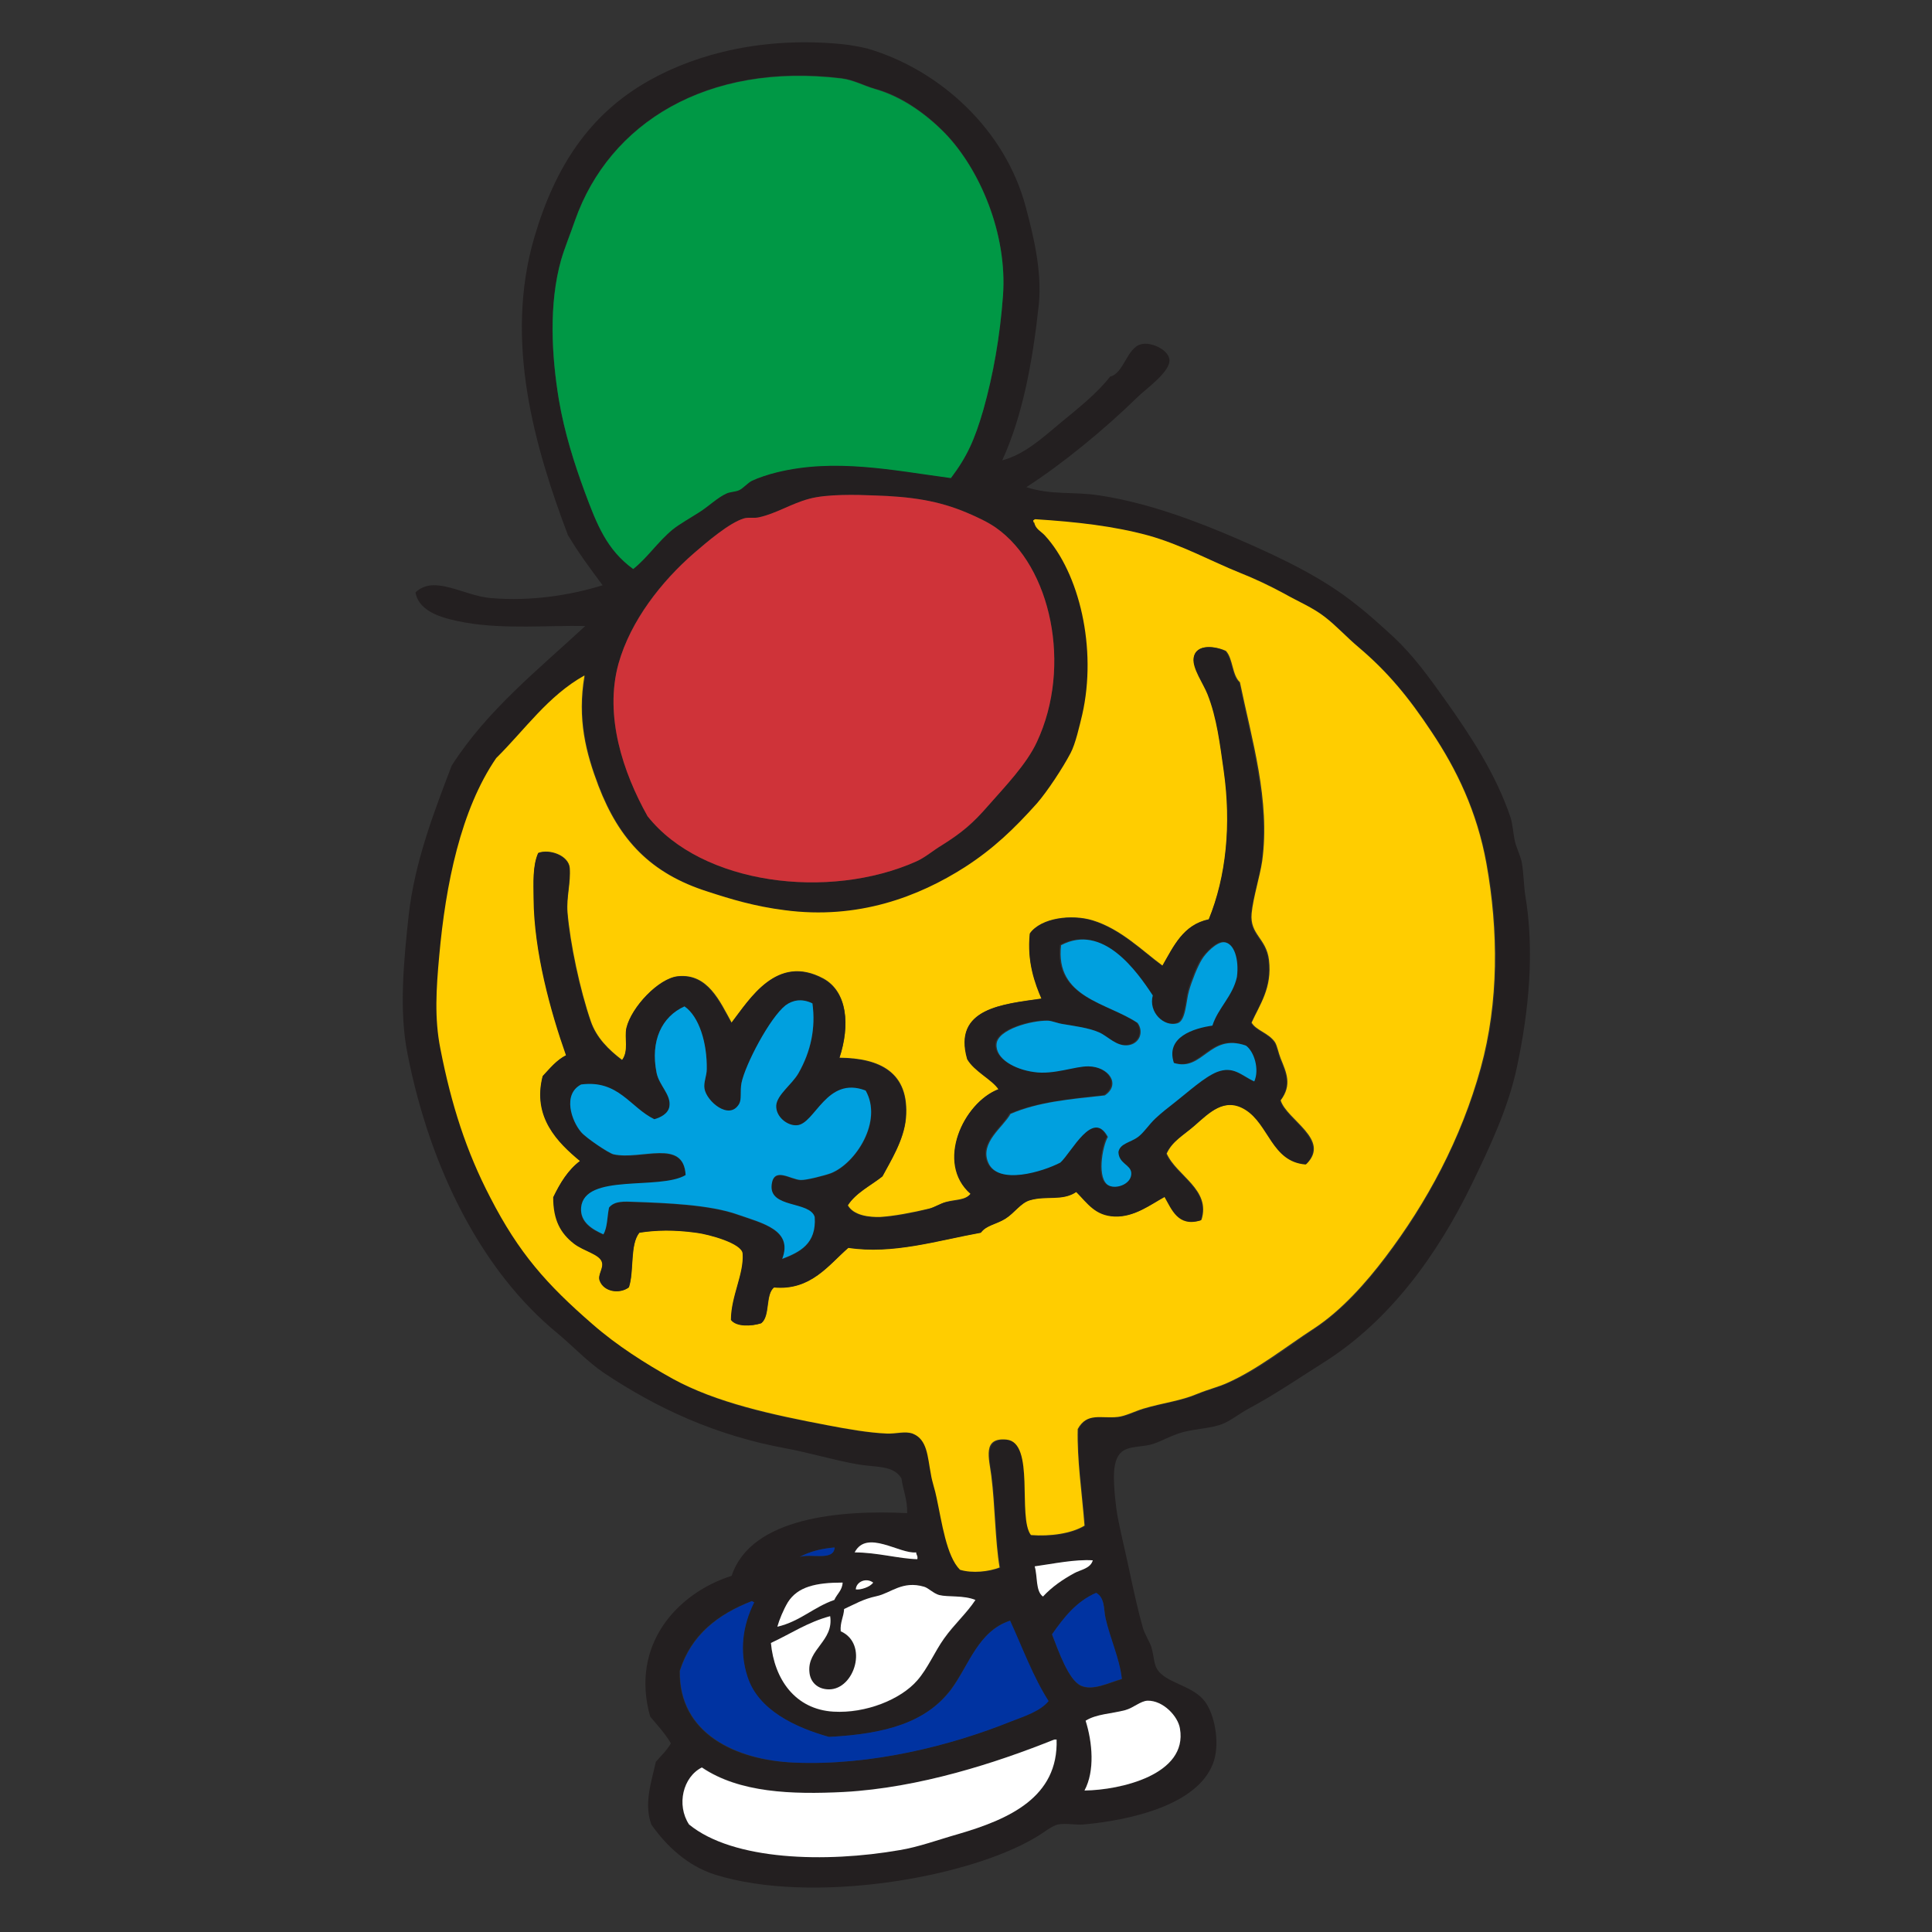
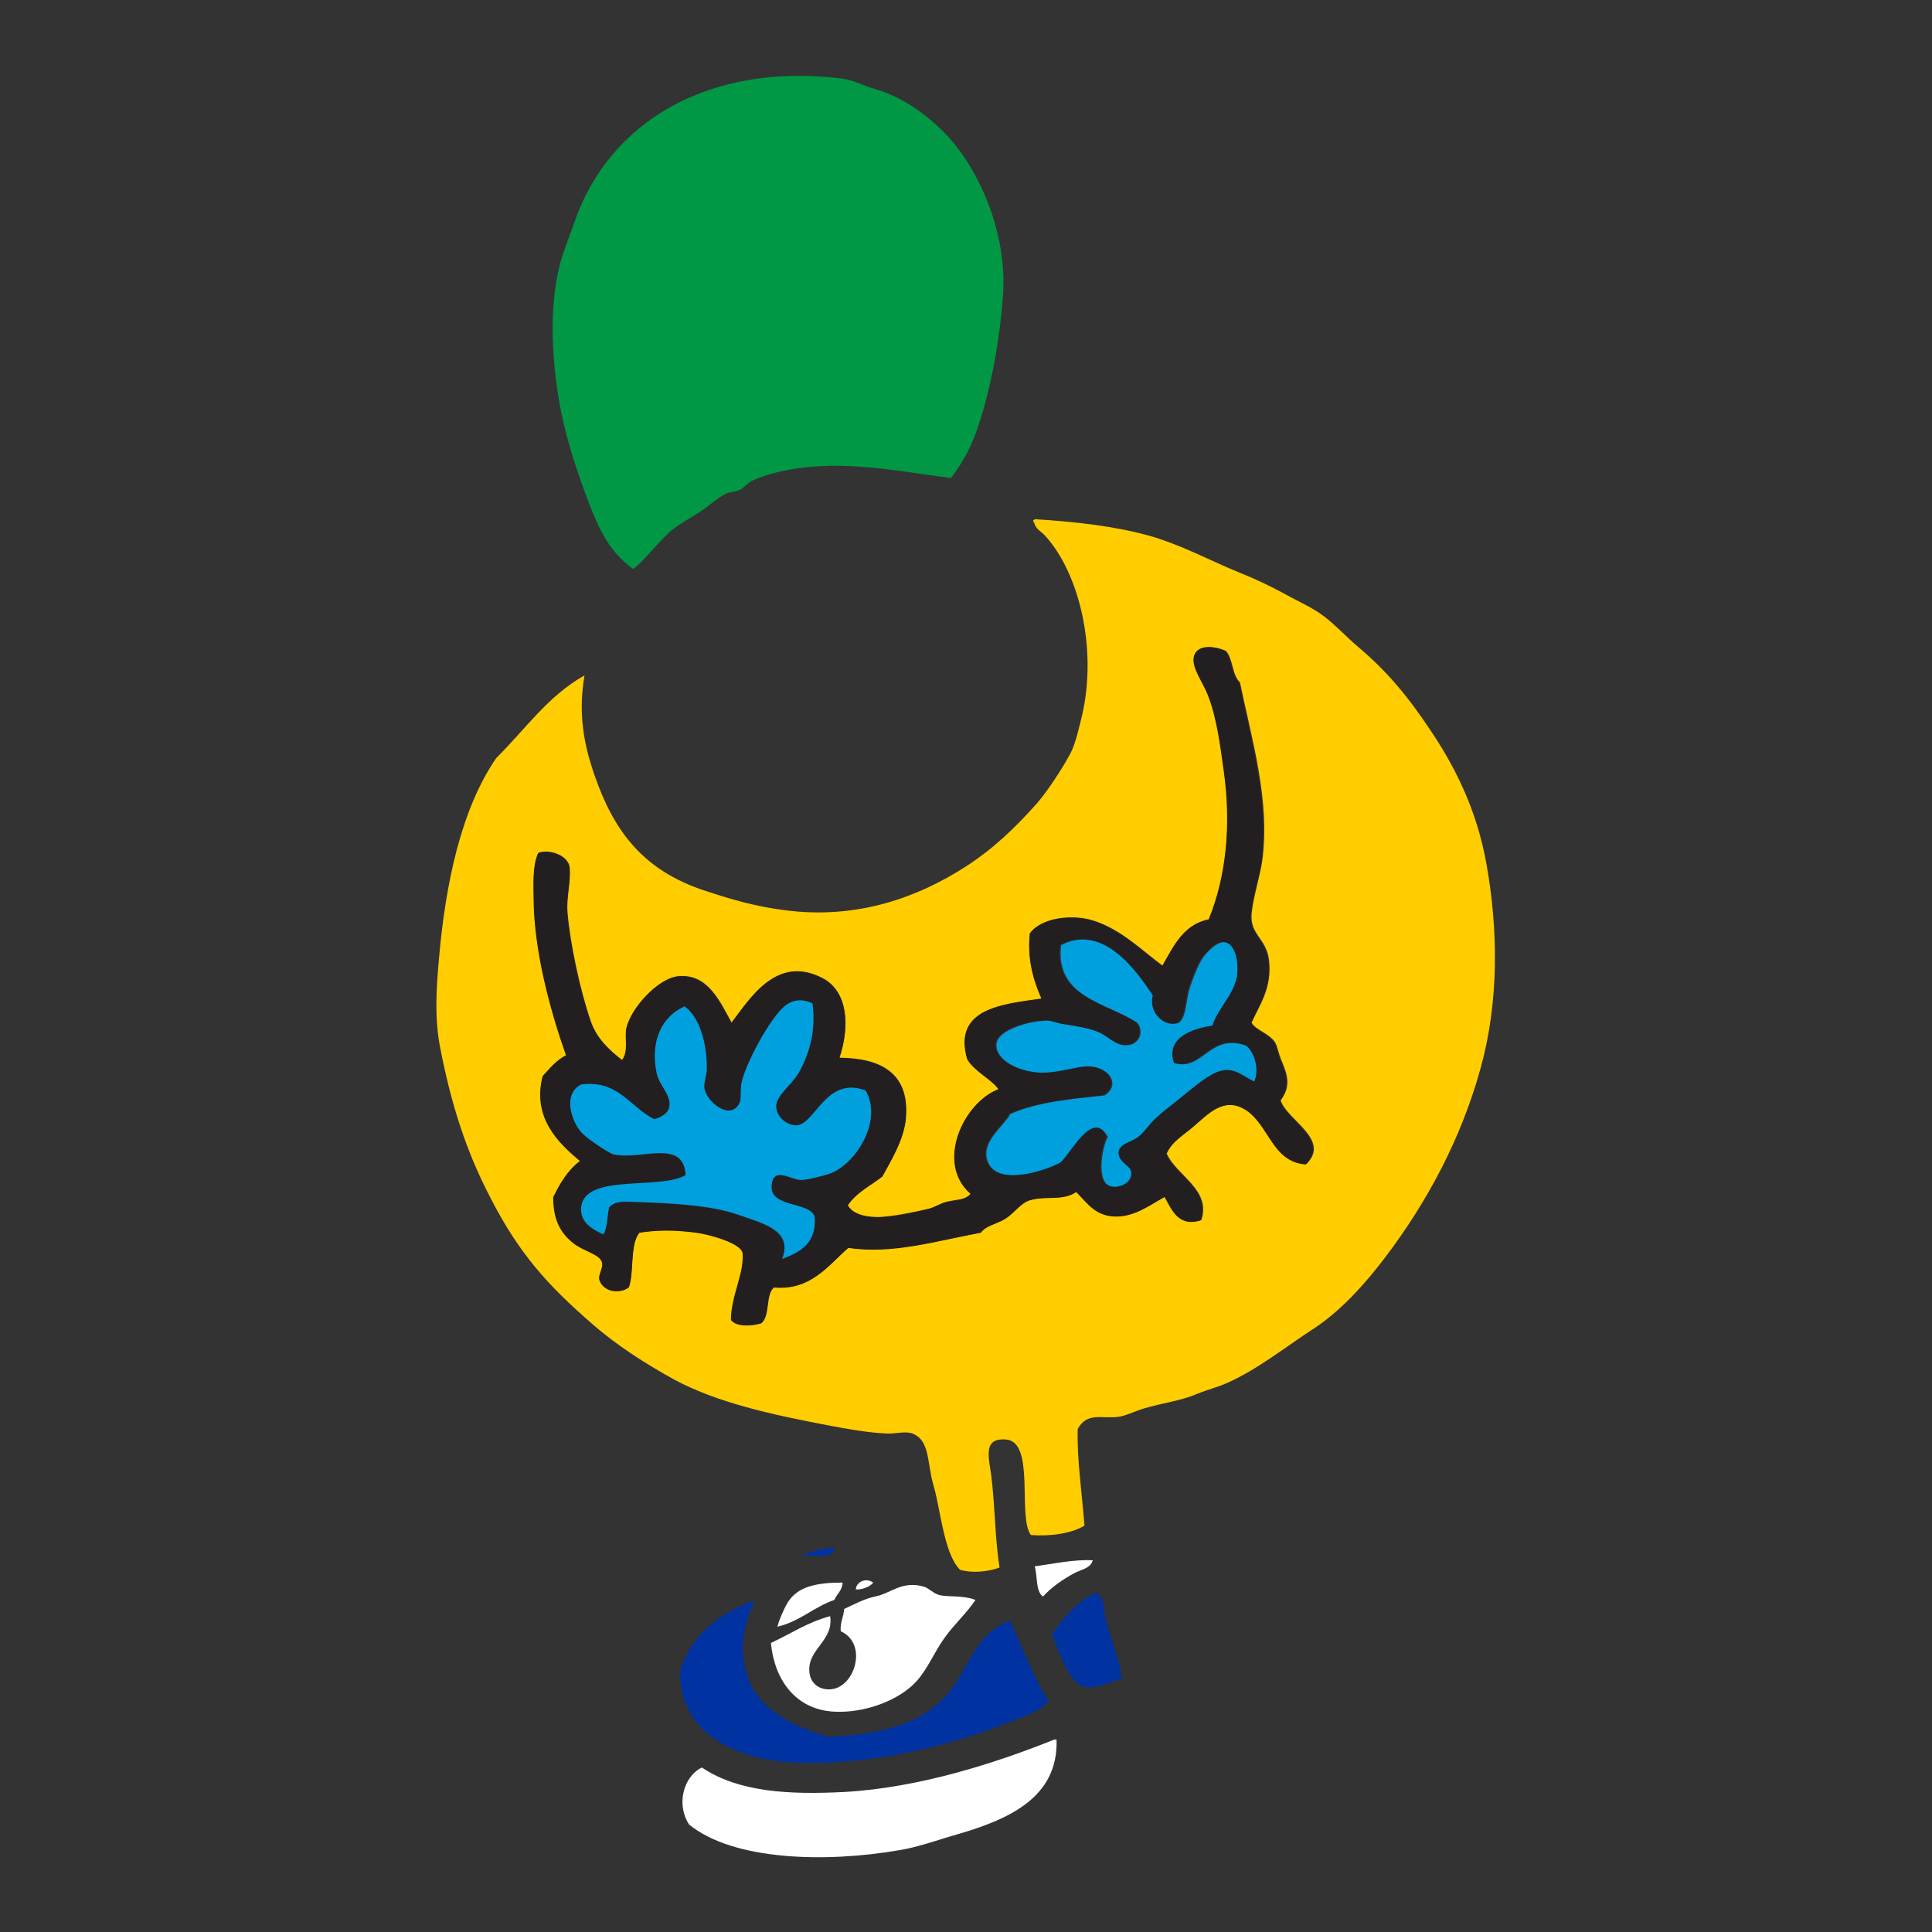
<svg xmlns="http://www.w3.org/2000/svg" version="1.1" id="Layer_1" x="0px" y="0px" viewBox="0 0 512 512" style="enable-background:new 0 0 512 512;" xml:space="preserve">
  <rect x="0" y="0" width="512" height="512" fill="#333333" stroke="none" />
  <style type="text/css">
	.st0{fill-rule:evenodd;clip-rule:evenodd;fill:#231F20;}
	.st1{fill-rule:evenodd;clip-rule:evenodd;fill:#009845;}
	.st2{fill-rule:evenodd;clip-rule:evenodd;fill:#CF3339;}
	.st3{fill-rule:evenodd;clip-rule:evenodd;fill:#FFCD00;}
	.st4{fill-rule:evenodd;clip-rule:evenodd;fill:#00A0DF;}
	.st5{fill-rule:evenodd;clip-rule:evenodd;fill:#FFFFFF;}
	.st6{fill-rule:evenodd;clip-rule:evenodd;fill:#0033A1;}
</style>
  <g>
-     <path class="st0" d="M265.6,122c6-1.6,10.7-6,15.4-9.9c4.7-3.9,9.6-7.7,13.2-12.3c3.7-0.9,4.4-7.7,8.3-8.6c2.6-0.6,7,1.4,7.4,4   c0.5,3.2-6.4,8-8.3,9.9c-9,8.8-20,17.8-29.6,24c6.7,2.2,12.5,1.1,19.4,2.2c12.6,1.9,25.5,6.7,37,11.7c11.5,5,22.3,10.2,31.1,17.3   c3.6,2.8,6.5,5.5,9.9,8.6c5.2,4.9,9.1,10.3,13.6,16.6c6.8,9.6,13.4,19.6,17.3,31.1c0.6,1.9,0.7,4.3,1.2,6.5   c0.5,1.9,1.5,3.9,1.8,5.5c0.5,2.9,0.5,5.9,0.9,8.6c2.5,14.8,1,30.6-2.2,45.6c-2.3,10.9-7.3,21.4-12,31.1   c-9.1,18.7-21.7,36.1-39.1,47.1c-6.5,4.1-12.9,8.5-20,12.3c-2.4,1.3-4.6,3.1-6.8,4c-2.8,1.2-7,1.3-10.5,2.2   c-3.4,0.9-6.3,2.8-8.9,3.4c-4.3,0.9-8.1,0-9.2,5.2c-0.6,2.6-0.2,7.3,0.3,11.4c0.6,4.5,2.2,10.5,3.4,16.3c1.2,5.7,2.5,11.5,3.7,15.7   c0.5,1.6,1.7,3.5,2.2,4.9c1,3.5,0.5,5.2,2.5,7.1c3.2,3,9.6,3.6,12.3,8.3c2.1,3.5,3.5,10.7,1.5,15.7c-4.2,10.7-21.2,14.8-34.2,16   c-2.1,0.2-4.6-0.4-6.8,0c-1.6,0.3-3.8,2.2-5.9,3.4c-18,10.8-59.4,17.9-85,9.9c-7.3-2.3-13-7.7-16.9-13.3c-2-5.6,0-11.1,1.2-16.6   c1.4-1.6,2.9-3,4-4.9c-1.6-2.7-3.6-4.8-5.5-7.1c-5.3-18.8,6.9-32.6,21.6-37.3c5.1-15.5,29-17.5,46.5-16.6c0.1-3.7-1.1-6.1-1.5-9.2   c-2.1-3.5-6.5-2.9-11.4-3.7c-6.4-1.1-12.9-3.1-19.4-4.3c-18.4-3.4-33.9-10.5-48.1-20c-4.4-3-8.1-7-12.3-10.5   c-20-16.4-33.7-43.5-39.7-74c-2.3-11.4-1-24.7,0.3-36.7c1.6-14.3,6.8-27.6,11.4-39.7c9.4-14.7,22.9-25.4,35.4-37   c-9.8-0.2-21.4,0.9-31.7-0.9c-5.6-1-12.3-2.6-13.3-8c5-4.8,12.7,0.9,20,1.5c10.9,0.9,21.2-0.8,29.6-3.4c-3.2-4.3-6.4-8.6-9.2-13.3   c-8.7-23.1-17-51.2-8.9-78.9c5.5-18.7,14.6-32.7,30.5-41.6c13-7.3,30.7-11.6,51.1-9.6c2,0.2,4.8,0.7,6.8,1.2   c19,5.6,36.5,21.4,41.9,42.2c1.8,6.8,4.3,16.5,3.4,25.6C273.7,95.5,271.1,110,265.6,122 M260.6,108.5c2.7-9.3,4.4-19.3,5.2-30.2   c1.2-16.5-6.2-33.6-15.4-43.1c-5.1-5.2-11.5-9.8-18.5-11.7c-3.1-0.9-5.7-2.4-8.9-2.8c-35.5-4.3-61.5,11.8-70.6,37.6   c-1.2,3.5-2.7,7.1-3.7,10.5c-3.3,11.7-2.6,25.4-0.6,37c1.5,8.9,4,16.9,6.8,24.3c3.3,9,5.9,15.5,12.9,20.6   c3.7-2.8,6.5-7.2,10.5-10.5c1.9-1.5,4.6-3,7.1-4.6c2.5-1.6,4.7-3.8,7.1-4.9c1.1-0.5,2.3-0.4,3.4-0.9c1.2-0.6,2.1-1.9,3.4-2.5   c1.7-0.8,4.4-1.6,6.5-2.2c15.4-3.8,30.6-0.6,46.2,1.5C256.3,121,258.3,116.5,260.6,108.5 M242.8,228.3c2.3-1,4.6-3,6.8-4.3   c5.5-3.4,8.3-5.8,12.3-10.5c4.4-5.1,10.2-11.1,12.9-16.9c9.4-20.1,3.7-46.5-10.8-56.7c-2.1-1.5-5.1-2.9-7.7-4   c-7.5-3.2-14.8-4.3-24.6-4.6c-4.7-0.2-12.5-0.4-17.3,0.9c-4.5,1.3-8.7,4-13.3,4.9c-1.3,0.3-2.7-0.1-4,0.3c-4,1.3-9.8,6.2-13.2,9.2   c-8.6,7.4-16.8,17.8-20,29.3c-3.8,13.8,1.2,28.7,7.7,40.4C186,234.5,219.7,238.6,242.8,228.3 M296.4,375.6c2-0.2,4.5-1.5,6.8-2.2   c5.4-1.6,9.7-2,14.5-4c2.7-1.1,5.5-1.8,7.7-2.8c8.1-3.5,15.5-9.4,23.1-14.5c7.3-4.8,13.8-12.2,18.8-18.8c11-14.5,20-31.4,25.3-50.2   c4.8-17.4,4.8-36.4,1.5-54.2c-2.5-13.8-7.9-24.9-14.5-34.8c-6.1-9.2-11.6-15.9-19.4-22.5c-3.1-2.6-5.8-5.6-8.9-8   c-3.2-2.5-7.1-4.1-10.8-6.2c-3.9-2.2-7.7-4-11.7-5.5c-7.7-3-15.5-7.4-24.3-9.9c-9.2-2.5-19-3.6-29.9-4.3c-0.3,0-0.4,0.2-0.6,0.3   c0.1,0.2,0,0.6,0.3,0.6c0.3,1.7,1.8,2.3,2.8,3.4c9.1,9.8,13.9,29.9,9.9,47.5c-0.6,2.8-1.8,7.8-3.1,10.2c-2.1,4-6.2,10.2-8.9,13.3   c-6,6.8-11.5,12-19.1,16.9c-12.1,7.8-28.3,14-47.8,11.4c-7.9-1.1-14.2-3-20.3-4.9c-15.2-4.9-23.5-13.8-29-28   c-3.3-8.7-5.7-17.7-3.7-29.3c-9.7,5.4-15.8,14.4-23.4,21.9c-9.4,13.6-13.4,33.5-15.1,52.4c-0.8,8.8-1.3,16.6,0.3,24.6   c2.9,15,7,27.3,13.2,39.4c7.6,14.8,15,23,27.1,33.6c6.5,5.6,14.1,10.5,21.3,14.5c11.4,6.4,26.3,9.6,41,12.3c5.2,1,10.9,2,15.7,2.2   c2.5,0.1,4.8-0.7,6.8,0c4,1.5,4.1,6.2,4.9,10.8c0.4,1.9,1.1,4,1.5,6.2c1.4,6.5,2.5,15.5,6.2,19.1c3.3,0.9,7.6,0.5,10.5-0.6   c-1.2-7.1-1.2-16.5-2.2-24.3c-0.6-4.6-2.4-10.1,4-9.6c7.7,0.7,2.8,20.6,6.5,25.3c5,0.5,10.7-0.4,14.2-2.5c-0.7-9-2.1-17.4-1.8-25.6   C288.1,374.2,291.8,376,296.4,375.6 M226.4,411.4c6,0,11.8,1.7,16.6,1.8c0.2-0.9-0.3-1.1-0.3-1.8   C238.4,411.9,229.7,405.2,226.4,411.4 M211.9,412.6c2.9-1,9,1.2,9.2-2.5C217.6,410.4,214.5,411.2,211.9,412.6 M274.2,415.1   c0.8,2.6,0.2,6.6,2.2,8c2.5-2.5,5.2-4.5,8.3-6.2c1.7-0.9,4.3-1.2,4.9-3.4C284.9,413.2,279.2,414.4,274.2,415.1 M226.7,421.2   c1.2,0.2,3.9-0.6,4.6-1.8C229.5,418,226.9,419.2,226.7,421.2 M208.9,424.6c-1.2,1.9-2.2,4.6-2.8,6.5c6-1.4,9.6-5.2,15.1-7.1   c0.6-1.6,2-2.5,2.2-4.6C216.2,419.4,211.4,420.5,208.9,424.6 M248.9,422.8c-1.5-0.3-2.9-1.8-4-2.2c-5.8-1.8-8.8,1.6-12.6,2.5   c-3.7,0.8-5.7,2.1-8.6,3.4c-0.2,2.1-1.1,3.4-0.9,5.9c7.5,3.3,3.7,15.4-3.1,15.4c-3.2,0-5-2.1-5.2-4.6c-0.5-6.1,6.5-8.2,5.5-14.8   c-6,1.6-10.5,4.7-15.7,7.1c0.9,9.5,6.5,17.6,16.6,18.2c8.5,0.5,17.7-3.2,22.2-8.3c2.8-3.2,4.5-7.6,7.1-11.1c2.8-3.8,6-6.6,8.3-10.2   C255.3,422.7,251.3,423.3,248.9,422.8 M278.8,433.2c1.7,4.3,4.4,12.1,7.7,13.6c3.1,1.3,7.1-0.7,10.8-1.8c-0.6-5.5-3.2-10.8-4.3-16   c-0.5-2.4-0.1-5.4-2.5-6.8C285.2,424.4,281.9,428.7,278.8,433.2 M252,447.7c-6.6,8.8-17.3,11.9-32.4,12.6   c-8.8-2.5-18.8-7.1-21.6-16c-2.1-6.8-1.3-13.5,1.8-19.7c-0.3,0-0.4-0.3-0.6-0.3c-9,3.5-16.1,8.9-19.1,18.5   c-0.3,16.7,14.9,23.7,30.2,24.3c20.5,0.9,41.6-4.5,57.3-10.8c3.9-1.6,7.9-2.9,10.2-5.5c-4.1-6.4-6.9-14-10.2-21.3   C259.2,432.3,256.8,441.3,252,447.7 M312.7,458.2c-0.6-3.3-4.6-7.5-8.6-7.4c-1.9,0-3.6,1.9-5.9,2.5c-3.7,0.9-7.5,1-10.5,2.8   c1.8,5.7,2.4,13.3-0.3,18.5C296.9,474.4,314.8,470.3,312.7,458.2 M223.7,474.8c-13.8,0.7-27.7,0.3-37.6-6.5   c-4.9,2.5-6.8,9.9-3.4,15.1c11.7,9.5,36.2,10.1,55.8,6.8c5-0.9,10.4-2.8,15.7-4.3c13.3-3.9,26.4-9.7,25.9-25h-0.6   C264.2,467.1,243.7,473.8,223.7,474.8" />
    <path class="st1" d="M252,126.7c-15.6-2.1-30.8-5.3-46.2-1.5c-2.1,0.5-4.8,1.4-6.5,2.2c-1.2,0.6-2.2,1.9-3.4,2.5   c-1.1,0.5-2.3,0.4-3.4,0.9c-2.4,1.1-4.6,3.3-7.1,4.9c-2.5,1.6-5.2,3.1-7.1,4.6c-4,3.3-6.8,7.6-10.5,10.5c-7-5.1-9.6-11.7-12.9-20.6   c-2.7-7.4-5.3-15.5-6.8-24.3c-1.9-11.6-2.7-25.3,0.6-37c1-3.4,2.5-7,3.7-10.5c9.1-25.8,35-41.9,70.6-37.6c3.2,0.4,5.8,1.9,8.9,2.8   c7,2,13.4,6.5,18.5,11.7c9.2,9.5,16.6,26.6,15.4,43.1c-0.8,10.8-2.6,20.9-5.2,30.2C258.3,116.5,256.3,121,252,126.7" />
-     <path class="st2" d="M171.6,216.3c-6.5-11.6-11.5-26.6-7.7-40.4c3.2-11.4,11.4-21.8,20-29.3c3.5-3,9.3-8,13.2-9.2   c1.3-0.4,2.7,0,4-0.3c4.6-1,8.7-3.7,13.3-4.9c4.7-1.3,12.5-1.1,17.3-0.9c9.8,0.3,17.1,1.4,24.6,4.6c2.6,1.1,5.6,2.5,7.7,4   c14.5,10.2,20.2,36.6,10.8,56.7c-2.7,5.9-8.5,11.9-12.9,16.9c-4,4.6-6.9,7.1-12.3,10.5c-2.2,1.3-4.5,3.3-6.8,4.3   C219.7,238.6,186,234.5,171.6,216.3" />
    <path class="st3" d="M285.6,378.7c-0.2,8.2,1.1,16.6,1.8,25.6c-3.4,2.1-9.1,2.9-14.2,2.5c-3.6-4.7,1.2-24.6-6.5-25.3   c-6.4-0.6-4.6,4.9-4,9.6c1,7.9,1,17.2,2.2,24.3c-2.9,1.1-7.2,1.6-10.5,0.6c-3.6-3.6-4.8-12.6-6.2-19.1c-0.4-2.1-1.2-4.2-1.5-6.2   c-0.9-4.6-0.9-9.3-4.9-10.8c-2-0.7-4.3,0.1-6.8,0c-4.8-0.2-10.5-1.2-15.7-2.2c-14.7-2.8-29.5-6-41-12.3c-7.2-4-14.8-8.8-21.3-14.5   c-12.1-10.5-19.5-18.8-27.1-33.6c-6.3-12.1-10.3-24.5-13.2-39.4c-1.6-8-1.1-15.9-0.3-24.6c1.7-18.9,5.7-38.7,15.1-52.4   c7.6-7.5,13.7-16.5,23.4-21.9c-2,11.6,0.4,20.6,3.7,29.3c5.5,14.3,13.8,23.2,29,28c6.1,2,12.4,3.9,20.3,4.9   c19.5,2.6,35.6-3.6,47.8-11.4c7.6-4.9,13.1-10.2,19.1-16.9c2.7-3.1,6.8-9.3,8.9-13.3c1.3-2.4,2.4-7.3,3.1-10.2   c4-17.6-0.8-37.6-9.9-47.5c-1-1.1-2.5-1.7-2.8-3.4c-0.3,0-0.2-0.4-0.3-0.6c0.3-0.1,0.3-0.3,0.6-0.3c10.9,0.7,20.7,1.8,29.9,4.3   c8.9,2.5,16.6,6.8,24.3,9.9c4,1.6,7.8,3.4,11.7,5.5c3.7,2.1,7.6,3.7,10.8,6.2c3.1,2.4,5.8,5.4,8.9,8c7.8,6.6,13.3,13.3,19.4,22.5   c6.6,9.9,12,21,14.5,34.8c3.2,17.8,3.3,36.8-1.5,54.2c-5.2,18.9-14.3,35.7-25.3,50.2c-5,6.6-11.5,14-18.8,18.8   c-7.7,5-15,10.9-23.1,14.5c-2.2,1-5,1.7-7.7,2.8c-4.7,2-9.1,2.4-14.5,4c-2.3,0.7-4.8,2-6.8,2.2C291.8,376,288.1,374.2,285.6,378.7    M316.4,174.4c-0.3,2.7,2.6,6.7,3.7,9.5c2.5,6.3,3.3,13.4,4.3,20.3c2,14.2,0.7,28-4,39.4c-6.8,1.4-9.3,7.1-12.3,12.3   c-5.2-3.8-11-9.7-18.5-12c-5.6-1.7-13.7-0.7-16.6,3.4c-0.9,7.4,1.4,13.4,3.1,17.3c-10.2,1.5-23.6,2.5-19.7,16c2,3.3,6.7,5.4,8.3,8   c-9.3,3.5-16.8,19.6-7.4,27.7c-1.5,1.8-3.9,1.5-6.5,2.2c-1.5,0.4-3,1.4-4.6,1.8c-4.2,1-9.4,2-12.9,2.2c-3,0.1-7.1-0.4-8.6-3.1   c2.2-3.4,6.1-5.2,9.2-7.7c2.1-4,5.7-9.6,6.2-15.4c1-12.3-7.1-15.9-17.6-16c2.8-8.6,2.1-17.5-4.3-21c-12.3-6.6-19.5,5.4-24.3,11.7   c-3.1-5.6-6.3-13.1-14.2-12.3c-5.1,0.5-12.3,8.1-13.6,13.6c-0.7,2.8,0.7,6.1-1.2,8.6c-3.6-2.7-6.8-5.9-8.3-10.2   c-2.9-8.4-5.5-20.7-6.2-29c-0.3-3.9,0.9-7.9,0.6-11.7c-0.3-3.3-5.3-5.1-8.3-4c-1.5,3.4-1.3,7.9-1.2,12c0.1,14.1,4.5,30,8.6,41.6   c-2.6,1.3-4.3,3.5-6.2,5.5c-2.8,10.9,3.9,17.6,9.9,22.5c-3.2,2.4-5.3,5.8-7.1,9.6c0.1,6.1,2,9.5,5.5,12.3c2.6,2.1,6.8,2.8,7.4,4.9   c0.5,1.7-1.2,3.4-0.6,4.9c1.1,3.1,5.3,3.6,7.7,1.8c1.4-4.3,0.2-11.3,2.8-14.5c4.4-0.7,9.3-0.8,15.1,0c3.4,0.5,12.1,2.8,12.3,5.5   c0.4,5.4-3,11.2-3.1,17.6c1.4,1.9,5.4,1.8,8,0.9c2.4-1.9,1-7.6,3.4-9.5c9.8,0.9,14.4-5.9,19.7-10.5c11.8,1.8,23.6-1.9,35.1-4   c1.4-2,4.1-2.2,6.5-3.7c2.4-1.5,4-4.2,6.5-4.9c4.5-1.3,8.6,0.3,12.3-2.2c3,3,5,6.3,10.2,6.5c5.3,0.2,9.6-3.2,13.3-5.2   c1.8,3.2,3.6,8.1,9.6,6.2c2.6-8.1-6.6-11.7-9.2-17.6c1.5-3.3,4.4-4.8,7.4-7.4c4-3.5,8-7.7,13.6-4.3c6.3,3.9,7,13.8,16,14.5   c6.6-6.5-5.2-11.7-6.8-16.9c3.1-4.1,1.5-7.4,0-11.1c-0.6-1.5-0.9-3.3-1.5-4.3c-1.7-2.5-5-3.1-6.2-5.2c2.1-4.7,5.5-9.2,4.6-16.6   c-0.7-5.8-5.1-6.7-4.6-12.3c0.4-4.2,2.2-9.9,2.8-13.9c2.2-16-2.8-32.4-5.9-47.4c-2.1-1.9-1.8-6.2-3.7-8.3   C322.4,171.3,316.8,170.4,316.4,174.4" />
    <path class="st0" d="M324.7,172.6c1.9,2.1,1.6,6.4,3.7,8.3c3,15,8,31.4,5.9,47.4c-0.5,4-2.4,9.7-2.8,13.9   c-0.5,5.6,3.9,6.6,4.6,12.3c0.9,7.5-2.5,11.9-4.6,16.6c1.2,2.1,4.5,2.7,6.2,5.2c0.7,1,0.9,2.8,1.5,4.3c1.5,3.7,3.1,7,0,11.1   c1.6,5.2,13.3,10.4,6.8,16.9c-9-0.7-9.7-10.6-16-14.5c-5.5-3.4-9.6,0.8-13.6,4.3c-3,2.6-5.9,4.1-7.4,7.4c2.6,5.9,11.9,9.5,9.2,17.6   c-6,1.9-7.7-2.9-9.6-6.2c-3.7,2-8,5.4-13.2,5.2c-5.2-0.2-7.2-3.5-10.2-6.5c-3.7,2.5-7.9,0.9-12.3,2.2c-2.4,0.7-4.1,3.4-6.5,4.9   c-2.4,1.5-5,1.7-6.5,3.7c-11.6,2.1-23.3,5.8-35.1,4c-5.3,4.6-10,11.4-19.7,10.5c-2.4,1.9-1,7.6-3.4,9.5c-2.6,0.8-6.6,1-8-0.9   c0-6.3,3.5-12.2,3.1-17.6c-0.2-2.7-9-5.1-12.3-5.5c-5.8-0.8-10.7-0.7-15.1,0c-2.6,3.2-1.3,10.2-2.8,14.5c-2.4,1.8-6.6,1.2-7.7-1.8   c-0.6-1.5,1.1-3.3,0.6-4.9c-0.6-2.1-4.8-2.9-7.4-4.9c-3.6-2.8-5.5-6.3-5.5-12.3c1.8-3.7,3.9-7.2,7.1-9.6   c-5.9-4.9-12.7-11.6-9.9-22.5c1.9-2,3.6-4.2,6.2-5.5c-4.1-11.6-8.5-27.5-8.6-41.6c0-4.1-0.3-8.6,1.2-12c3-1.1,8.1,0.7,8.3,4   c0.3,3.8-0.9,7.8-0.6,11.7c0.6,8.3,3.3,20.6,6.2,29c1.5,4.3,4.7,7.4,8.3,10.2c1.9-2.5,0.6-5.9,1.2-8.6c1.3-5.4,8.5-13.1,13.6-13.6   c7.9-0.8,11,6.7,14.2,12.3c4.9-6.3,12-18.3,24.3-11.7c6.5,3.5,7.2,12.4,4.3,21c10.5,0.1,18.6,3.7,17.6,16   c-0.5,5.8-4.1,11.5-6.2,15.4c-3.2,2.5-7,4.3-9.2,7.7c1.5,2.7,5.6,3.2,8.6,3.1c3.5-0.1,8.8-1.1,12.9-2.2c1.6-0.4,3.1-1.5,4.6-1.8   c2.6-0.6,5-0.3,6.5-2.2c-9.4-8.2-1.9-24.2,7.4-27.7c-1.7-2.6-6.4-4.7-8.3-8c-3.9-13.5,9.5-14.6,19.7-16c-1.7-3.9-3.9-9.8-3.1-17.3   c3-4.1,11.1-5.1,16.6-3.4c7.5,2.3,13.3,8.2,18.5,12c3-5.2,5.5-10.9,12.3-12.3c4.7-11.5,6-25.3,4-39.4c-1-7-1.8-14-4.3-20.3   c-1.1-2.8-4-6.8-3.7-9.5C316.8,170.4,322.4,171.3,324.7,172.6 M327.5,258.8c0.7-4.6-0.7-9.1-3.4-9.2c-2-0.1-4.8,3-5.9,4.6   c-1.1,1.8-2.6,5.5-3.4,8.3c-0.7,2.7-0.8,8-3.1,8.6c-3.5,1-7.6-2.9-6.5-7.4c-4.2-6.3-13.2-19.2-24.3-13.3   c-1.6,14,12.3,15.2,20.3,20.6c1.8,2.4,0.5,5.5-2.5,5.9c-3.1,0.4-5.4-2.4-7.7-3.4c-2.6-1.2-6.6-1.6-9.6-2.2c-1.4-0.2-3-0.9-4-0.9   c-4.3-0.1-13.2,2.3-13.6,6.2c-0.3,3.8,4.8,6.7,9.9,7.4c5.3,0.8,10.9-1.6,14.5-1.5c5.4,0.1,8.6,4.8,4.3,7.7c-9.1,1-17.5,1.8-25,4.9   c-1.9,3.6-8.1,7.6-5.9,12.9c2.6,6.1,14.6,2.4,19.1,0c3-2.7,8.7-14.3,12.6-6.8c-1.5,2.7-3,11.3,0.3,12.9c2,1,6.1-0.5,5.9-3.4   c-0.2-2.3-3.3-2.5-3.4-5.5c0.4-2.3,3.2-2.5,5.2-4c1.5-1.1,2.9-3.3,4.6-4.9c1.6-1.5,3.4-2.9,5.2-4.3c3.7-2.9,7.7-6.6,11.1-8   c4.3-1.7,6.5,0.9,9.9,2.5c1.4-3.2,0-8-2.2-9.5c-9.7-3.4-11.4,7-19.1,4.6c-2.4-6.8,5.2-9.2,10.2-9.9   C322.8,267.1,326.7,264,327.5,258.8 M208.2,266.5c-4.2,3.4-10.7,15.8-11.7,20.6c-0.5,2.2,0.1,4.3-0.6,5.5c-2.6,4.5-8.7-0.7-9.2-4   c-0.3-1.7,0.6-3.5,0.6-5.2c0.1-7-2-13.9-5.9-16.6c-6,2.6-9.1,9.1-7.4,17.6c0.7,3.4,3.9,5.8,3.4,8.9c-0.3,1.9-2.5,3-4,3.4   c-6.4-3.1-9.5-10.6-19.4-9.2c-5,2.6-2.5,9.7,0,12.6c1.3,1.4,7.3,5.6,8.6,5.9c7.3,1.7,18.6-4.3,19.1,5.5c-7,4.2-26.8-0.5-27.7,8.6   c-0.4,3.9,2.9,5.8,5.9,7.1c1.1-1.7,1-4.8,1.5-7.1c1.5-1.9,4-1.6,6.8-1.5c8.2,0.3,19.9,0.7,27.4,3.4c6.6,2.3,14.6,4.1,11.7,11.7   c4.7-1.8,9.1-4,8.6-11.1c-1.3-4.3-12.2-2.3-11.4-8.6c0.6-4.8,5-1.3,7.7-1.2c1.4,0,6.4-1.2,8-1.8c6.6-2.6,13.9-13.8,9.2-21.9   c-10.3-4-13.4,8.9-18.2,9.2c-2.5,0.2-5.7-2.2-5.5-5.2c0.1-2.9,4.1-5.7,5.9-8.6c3.3-5.7,4.6-12,3.7-18.5   C212.4,264.5,210,265.1,208.2,266.5" />
    <path class="st4" d="M321.3,271.8c-4.9,0.7-12.5,3-10.2,9.9c7.7,2.4,9.4-8,19.1-4.6c2.2,1.6,3.6,6.3,2.2,9.5   c-3.4-1.6-5.5-4.2-9.9-2.5c-3.4,1.4-7.4,5.1-11.1,8c-1.8,1.4-3.6,2.8-5.2,4.3c-1.7,1.6-3.1,3.8-4.6,4.9c-2,1.5-4.8,1.7-5.2,4   c0.1,3.1,3.2,3.3,3.4,5.5c0.2,2.9-3.8,4.4-5.9,3.4c-3.3-1.6-1.8-10.3-0.3-12.9c-4-7.5-9.6,4.1-12.6,6.8c-4.6,2.4-16.5,6.1-19.1,0   c-2.3-5.3,4-9.4,5.9-12.9c7.4-3.2,15.8-3.9,25-4.9c4.3-2.9,1.1-7.6-4.3-7.7c-3.5-0.1-9.2,2.3-14.5,1.5c-5.1-0.7-10.2-3.5-9.9-7.4   c0.3-3.9,9.3-6.3,13.6-6.2c1,0,2.6,0.7,4,0.9c3,0.5,6.9,1,9.6,2.2c2.3,1,4.6,3.8,7.7,3.4c3-0.4,4.2-3.5,2.5-5.9   c-8-5.4-21.9-6.6-20.3-20.6c11.1-5.9,20.1,6.9,24.3,13.3c-1.2,4.5,3,8.4,6.5,7.4c2.3-0.6,2.3-5.9,3.1-8.6c0.8-2.8,2.3-6.5,3.4-8.3   c1-1.7,3.9-4.7,5.9-4.6c2.7,0.2,4,4.6,3.4,9.2C326.7,264,322.8,267.1,321.3,271.8" />
    <path class="st4" d="M215.3,265.9c0.9,6.5-0.4,12.7-3.7,18.5c-1.7,3-5.7,5.7-5.9,8.6c-0.1,3,3,5.4,5.5,5.2   c4.8-0.3,7.8-13.2,18.2-9.2c4.6,8.1-2.6,19.3-9.2,21.9c-1.6,0.6-6.6,1.9-8,1.8c-2.7-0.1-7.1-3.6-7.7,1.2   c-0.8,6.4,10.1,4.3,11.4,8.6c0.5,7.1-3.9,9.3-8.6,11.1c2.9-7.6-5.1-9.4-11.7-11.7c-7.5-2.7-19.3-3.1-27.4-3.4   c-2.8-0.1-5.3-0.3-6.8,1.5c-0.5,2.3-0.4,5.3-1.5,7.1c-2.9-1.3-6.2-3.2-5.9-7.1c0.9-9.2,20.8-4.5,27.7-8.6   c-0.5-9.8-11.8-3.9-19.1-5.5c-1.3-0.3-7.4-4.4-8.6-5.9c-2.5-2.9-5-10,0-12.6c9.9-1.3,13,6.1,19.4,9.2c1.5-0.4,3.7-1.4,4-3.4   c0.5-3.1-2.7-5.5-3.4-8.9c-1.7-8.5,1.4-14.9,7.4-17.6c3.9,2.7,6,9.7,5.9,16.6c0,1.8-0.9,3.6-0.6,5.2c0.5,3.3,6.6,8.6,9.2,4   c0.7-1.3,0.2-3.3,0.6-5.5c1-4.9,7.5-17.3,11.7-20.6C210,265.1,212.4,264.5,215.3,265.9" />
-     <path class="st5" d="M242.8,411.4c0,0.7,0.5,0.9,0.3,1.8c-4.8-0.1-10.7-1.8-16.6-1.8C229.7,405.2,238.4,411.9,242.8,411.4" />
    <path class="st6" d="M221.2,410.1c-0.2,3.7-6.3,1.5-9.2,2.5C214.5,411.2,217.6,410.4,221.2,410.1" />
    <path class="st5" d="M289.6,413.5c-0.6,2.2-3.3,2.5-4.9,3.4c-3.1,1.7-5.9,3.6-8.3,6.2c-2-1.4-1.4-5.4-2.2-8   C279.2,414.4,284.9,413.2,289.6,413.5" />
    <path class="st5" d="M231.4,419.4c-0.8,1.2-3.4,2-4.6,1.8C226.9,419.2,229.5,418,231.4,419.4" />
    <path class="st5" d="M223.3,419.4c-0.1,2.1-1.5,3-2.2,4.6c-5.5,1.9-9.1,5.7-15.1,7.1c0.5-1.8,1.6-4.5,2.8-6.5   C211.4,420.5,216.2,419.4,223.3,419.4" />
    <path class="st5" d="M258.5,424c-2.3,3.5-5.6,6.4-8.3,10.2c-2.5,3.5-4.3,7.9-7.1,11.1c-4.4,5.1-13.7,8.8-22.2,8.3   c-10.2-0.6-15.7-8.6-16.6-18.2c5.2-2.4,9.7-5.5,15.7-7.1c1,6.6-6.1,8.7-5.5,14.8c0.2,2.6,2.1,4.6,5.2,4.6c6.8,0,10.5-12.1,3.1-15.4   c-0.2-2.4,0.8-3.8,0.9-5.9c2.9-1.3,4.9-2.6,8.6-3.4c3.8-0.8,6.8-4.2,12.6-2.5c1.1,0.3,2.5,1.8,4,2.2   C251.3,423.3,255.3,422.7,258.5,424" />
    <path class="st6" d="M290.5,422.1c2.4,1.4,1.9,4.4,2.5,6.8c1.2,5.3,3.7,10.6,4.3,16c-3.7,1.1-7.7,3.2-10.8,1.8   c-3.3-1.4-6-9.2-7.7-13.6C281.9,428.7,285.2,424.4,290.5,422.1" />
    <path class="st6" d="M267.7,429.5c3.3,7.2,6.1,14.9,10.2,21.3c-2.2,2.7-6.3,4-10.2,5.5c-15.7,6.3-36.9,11.7-57.3,10.8   c-15.3-0.7-30.5-7.7-30.2-24.3c3-9.5,10.1-15,19.1-18.5c0.2,0.1,0.3,0.3,0.6,0.3c-3.1,6.2-4,13-1.8,19.7c2.8,8.9,12.7,13.5,21.6,16   c15-0.8,25.7-3.8,32.4-12.6C256.8,441.3,259.2,432.3,267.7,429.5" />
-     <path class="st5" d="M287.4,474.5c2.8-5.2,2.1-12.8,0.3-18.5c2.9-1.8,6.7-1.8,10.5-2.8c2.2-0.6,4-2.4,5.9-2.5   c4.1-0.1,8.1,4.1,8.6,7.4C314.8,470.3,296.9,474.4,287.4,474.5" />
    <path class="st5" d="M279.4,461h0.6c0.5,15.3-12.6,21.1-25.9,25c-5.3,1.5-10.7,3.5-15.7,4.3c-19.5,3.4-44.1,2.8-55.8-6.8   c-3.4-5.2-1.6-12.6,3.4-15.1c9.9,6.7,23.8,7.2,37.6,6.5C243.7,473.8,264.2,467.1,279.4,461" />
  </g>
</svg>